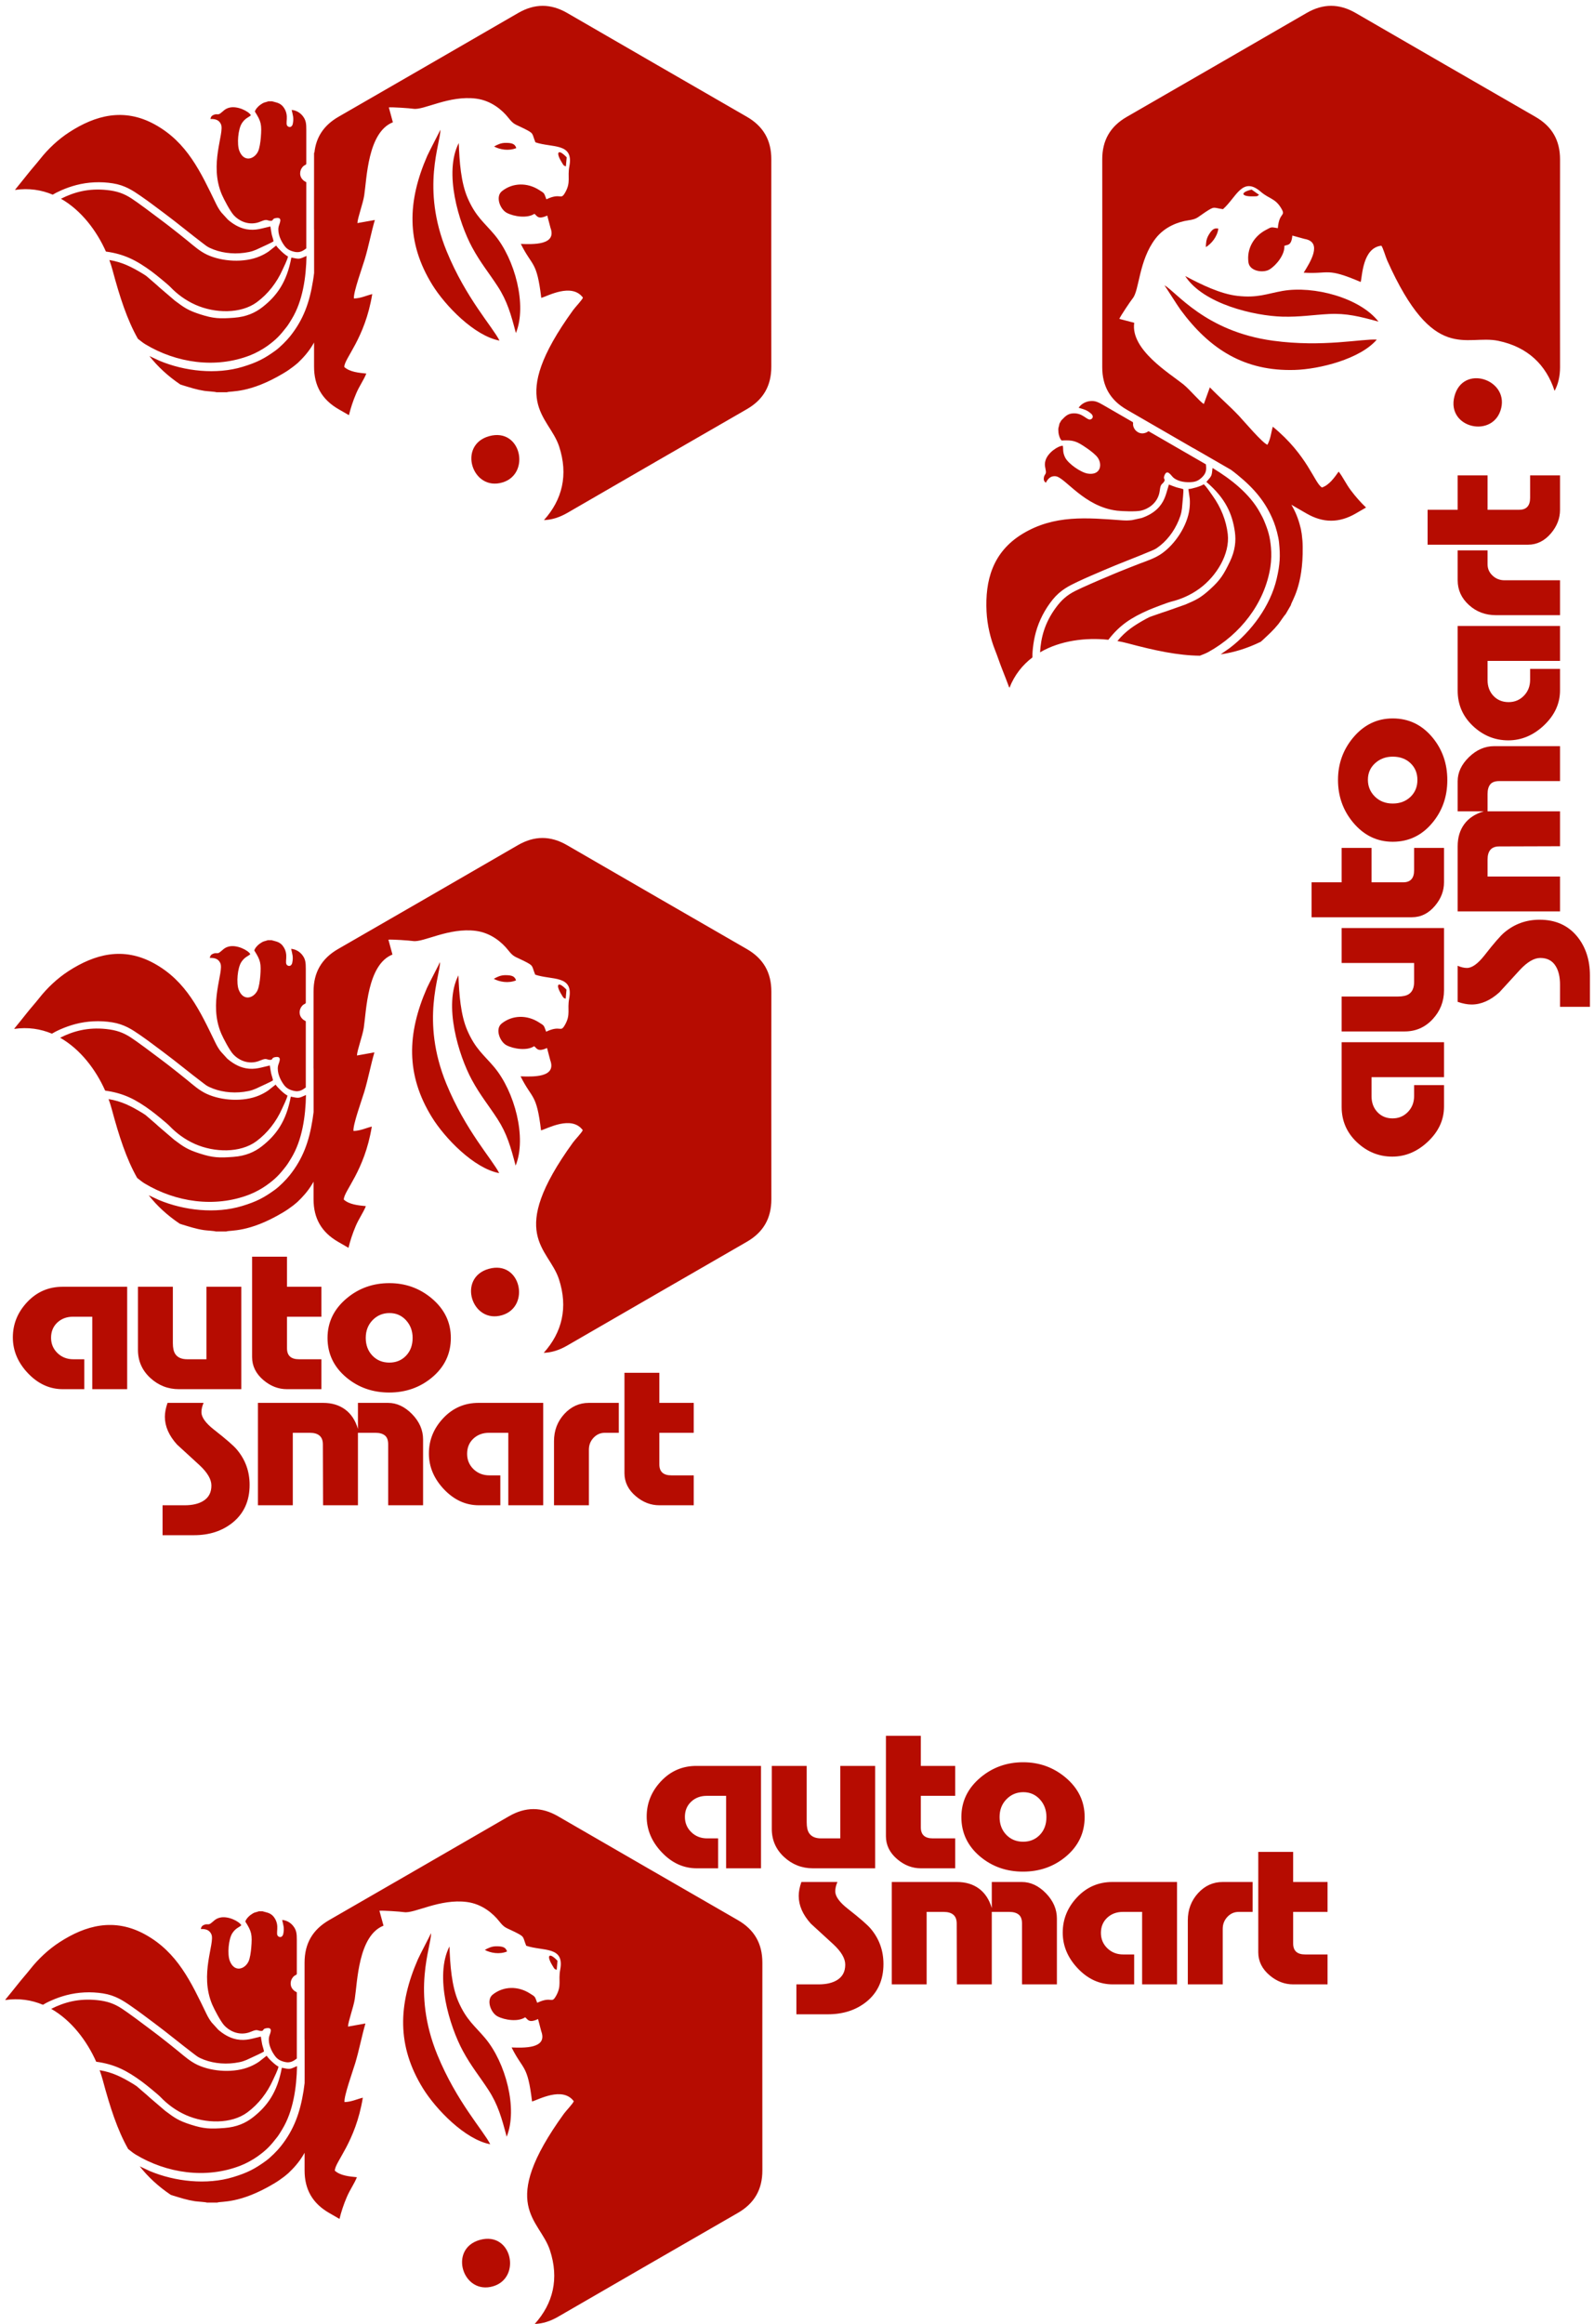
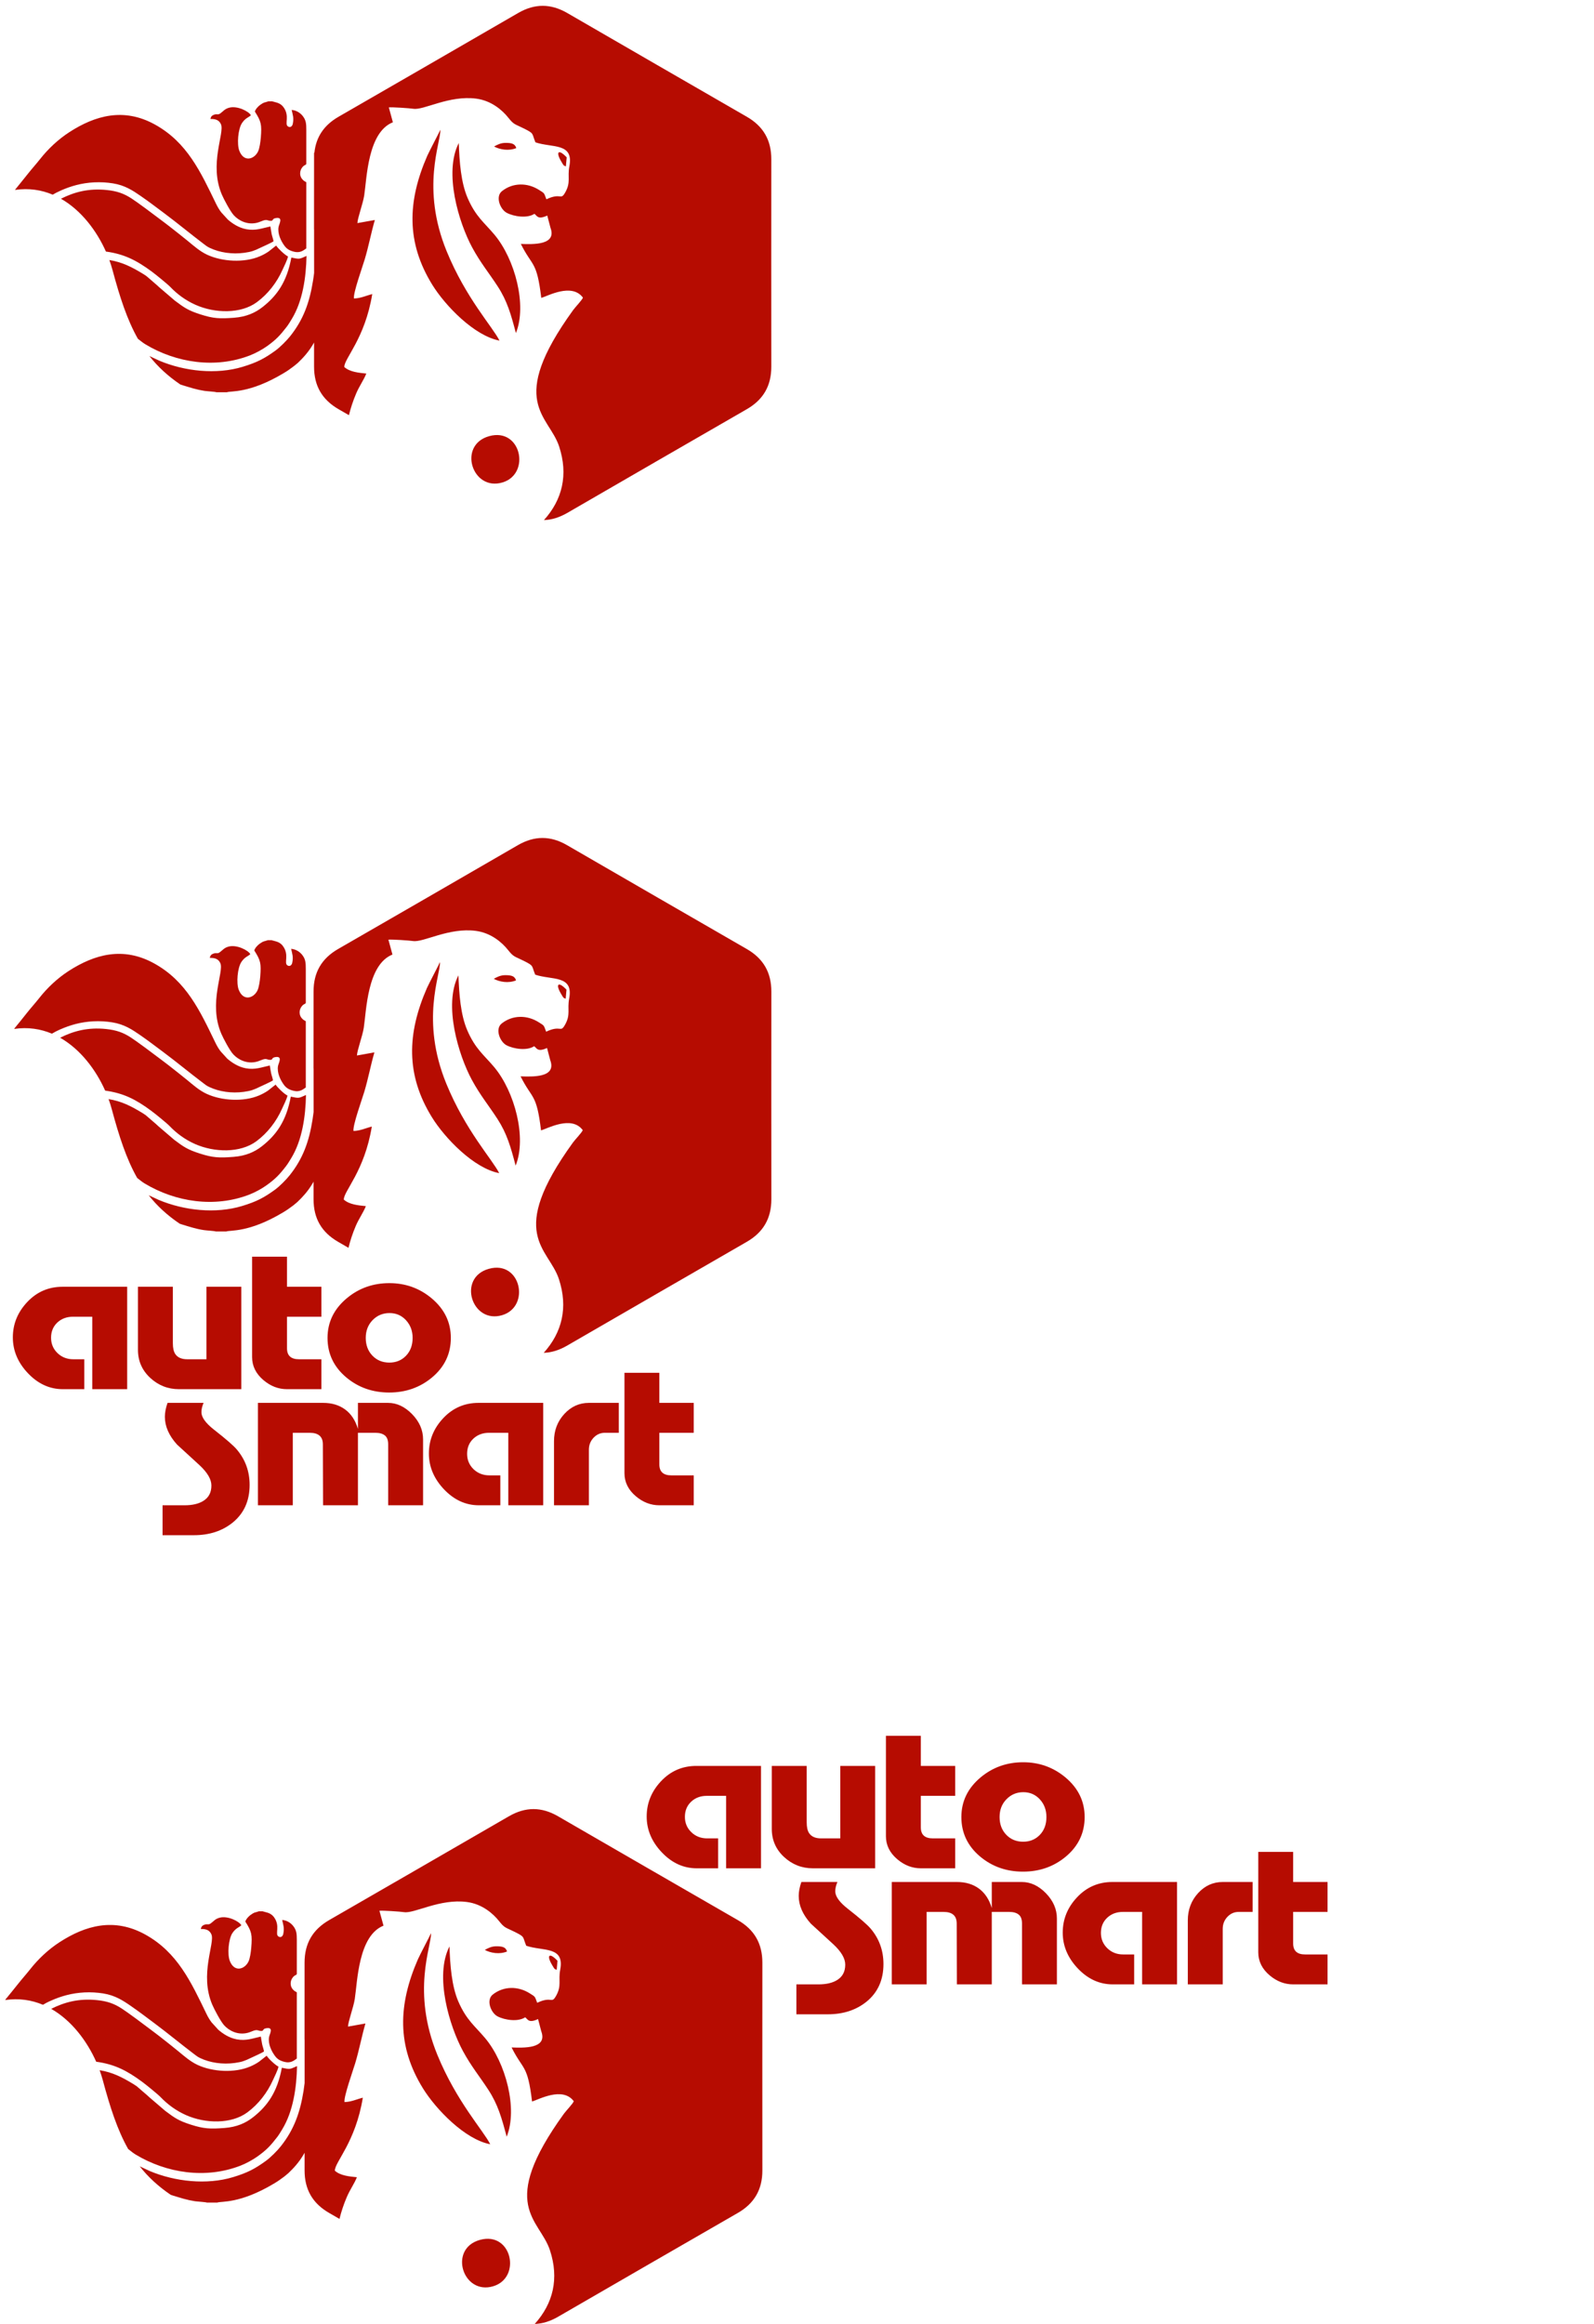
<svg xmlns="http://www.w3.org/2000/svg" width="269pt" height="392pt" viewBox="0 0 269 392" version="1.1">
  <g id="surface1">
    <path style=" stroke:none;fill-rule:evenodd;fill:rgb(71.289%,4.704%,0.392%);fill-opacity:1;" d="M 8.766 174.348 C 9.062 174.164 9.512 173.918 10.211 173.609 C 11.02 173.258 11.828 172.965 12.746 172.723 C 14.703 172.211 16.844 172.105 18.918 172.434 C 20.953 172.758 22.285 173.645 23.621 174.566 C 25.012 175.527 26.234 176.465 27.566 177.457 C 29.828 179.141 31.969 180.926 34.25 182.648 C 34.602 182.918 34.836 183.117 35.297 183.336 C 36.969 184.129 39.066 184.445 41.152 184.16 C 42.328 184.004 42.852 183.793 43.766 183.352 C 44.199 183.141 45.773 182.449 46.066 182.223 C 46.02 181.871 45.836 181.402 45.75 181.008 C 45.652 180.559 45.613 180.164 45.535 179.715 C 44.148 180.012 43.062 180.473 41.477 180.184 C 40.164 179.941 39.078 179.188 38.344 178.555 L 37.223 177.32 C 36.887 176.879 36.613 176.418 36.34 175.855 C 33.758 170.523 31.469 165.5 26.004 162.492 C 20.758 159.605 15.938 160.973 11.586 163.777 C 9.656 165.027 7.957 166.648 6.648 168.309 C 5.949 169.195 5.219 169.996 4.516 170.883 C 4.164 171.328 3.82 171.758 3.473 172.191 L 2.543 173.332 C 2.449 173.453 2.469 173.41 2.395 173.547 C 4.719 173.207 6.852 173.547 8.766 174.348 Z M 82.504 214.008 C 87.895 212.512 89.555 220.359 84.773 221.82 C 79.621 223.395 77.113 215.5 82.504 214.008 Z M 95.688 142.551 L 110.863 151.324 L 126.027 160.07 C 128.82 161.68 130.172 164.023 130.172 167.246 L 130.164 184.504 L 130.172 202.281 C 130.172 205.504 128.816 207.848 126.027 209.457 L 111.016 218.117 L 95.684 226.977 C 94.363 227.738 93.059 228.141 91.758 228.18 C 94.848 224.75 95.902 220.547 94.316 215.734 C 92.57 210.441 85.422 208.285 96.684 192.719 C 97.062 192.195 98.223 191.008 98.344 190.617 C 96.445 188.066 92.34 190.387 91.305 190.66 C 90.535 184.324 89.828 185.504 87.852 181.547 C 89.852 181.609 93.973 181.812 92.855 178.812 L 92.316 176.762 C 90.641 177.535 90.57 176.719 90.137 176.465 C 88.965 177.254 86.715 176.953 85.465 176.297 C 84.367 175.715 83.496 173.555 84.668 172.629 C 86.488 171.184 88.949 171.164 90.941 172.438 C 91.863 173.027 91.734 172.852 92.168 174.016 C 94.707 172.809 94.547 174.301 95.371 172.812 C 96.328 171.094 95.699 170.281 96.051 168.445 C 96.824 164.41 93.141 165.355 90.32 164.395 C 89.668 162.812 90.148 162.949 88.383 162.062 C 86.863 161.297 86.703 161.461 85.75 160.254 C 84.723 158.953 82.859 157.348 80.312 157.012 C 75.715 156.41 71.441 159.004 69.695 158.723 C 69.121 158.633 66.023 158.422 65.547 158.496 L 66.23 161.004 C 61.969 162.699 61.832 170.492 61.387 173.375 C 61.168 174.762 60.266 177.16 60.238 178.031 L 63.184 177.504 C 62.562 179.641 62.141 181.941 61.469 184.18 C 61.098 185.41 59.5 189.836 59.656 190.758 C 60.844 190.727 61.715 190.27 62.746 190.02 C 61.512 197.559 58 200.879 58.02 202.336 C 58.957 203.176 60.457 203.309 61.746 203.438 C 61.281 204.578 60.578 205.52 60.035 206.785 C 59.5 208.047 59.098 209.273 58.809 210.469 L 57.059 209.457 C 54.266 207.848 52.914 205.504 52.914 202.281 L 52.914 199.312 C 52.844 199.434 52.773 199.559 52.699 199.684 C 51.965 200.922 51.078 201.898 50.172 202.754 C 50.039 202.879 49.949 202.926 49.801 203.059 C 49.68 203.176 49.555 203.27 49.398 203.387 C 48.688 203.906 48.508 204.051 47.73 204.516 C 41.965 207.965 38.812 207.453 38.191 207.711 L 36.422 207.711 C 36.184 207.617 34.82 207.547 34.402 207.48 C 33.754 207.383 33.133 207.242 32.52 207.07 C 31.898 206.898 31.363 206.727 30.75 206.543 C 30.609 206.504 30.469 206.453 30.328 206.402 C 28.191 204.961 26.492 203.379 25.094 201.602 L 26.781 202.387 C 31.043 204.176 36.391 204.77 40.859 203.414 C 43.293 202.676 44.535 202.016 46.371 200.691 C 47.176 200.109 48.277 199 48.891 198.227 C 51.129 195.418 52.152 192.555 52.742 188.852 C 52.82 188.371 52.879 187.945 52.922 187.559 L 52.922 186.152 L 52.918 180.285 C 52.91 180.242 52.906 180.199 52.906 180.152 L 52.914 167.246 C 52.91 164.023 54.266 161.68 57.055 160.07 L 72.062 151.418 L 87.398 142.551 C 90.191 140.938 92.898 140.938 95.688 142.551 Z M 87.016 196.602 C 86.18 193.43 85.547 191.195 83.945 188.727 C 82.469 186.445 81.039 184.746 79.625 182.133 C 77.383 177.98 74.793 169.504 77.363 164.512 C 77.477 167.656 77.727 171.18 78.863 173.797 C 80.23 176.949 81.66 177.922 83.395 179.984 C 86.836 184.09 88.934 191.883 87.016 196.602 Z M 94.629 167.535 C 93.742 166.023 94.18 165.438 95.598 166.926 L 95.461 168.465 C 95.031 168.219 95.227 168.562 94.629 167.535 Z M 85.289 164.48 C 86.441 164.48 86.871 164.695 87.086 165.359 C 85.801 165.891 84.297 165.617 83.328 165.098 C 83.902 164.773 84.477 164.48 85.289 164.48 Z M 84.242 197.871 C 79.984 197.07 75.07 191.969 72.898 188.457 C 68.457 181.285 68.695 174.332 72.043 166.664 C 72.367 165.926 74.242 162.383 74.25 162.27 C 74.344 164.473 70.922 172.051 75.324 182.797 C 78.559 190.691 83.094 195.57 84.242 197.871 Z M 17.746 183.953 C 20.836 184.379 22.883 185.41 25.516 187.352 C 26.047 187.738 28.141 189.426 28.637 189.945 C 29.738 191.094 31.164 192.188 32.906 192.957 C 36.168 194.402 40.547 194.508 43.27 192.492 C 45.133 191.109 46.613 189.199 47.578 187.051 C 47.832 186.484 48.402 185.363 48.516 184.789 C 47.965 184.531 46.777 183.387 46.516 182.941 L 45.215 183.961 C 44.734 184.281 44.301 184.52 43.723 184.77 C 41.105 185.883 37.398 185.668 34.867 184.496 C 33.637 183.93 32.621 183.023 31.59 182.172 C 30.566 181.328 29.52 180.527 28.465 179.691 C 27.949 179.285 27.418 178.902 26.871 178.484 C 25.824 177.684 23.055 175.617 22.043 174.969 C 20.793 174.164 19.641 173.746 17.898 173.562 C 14.816 173.242 12.367 173.914 10.152 175.035 C 13.59 176.992 16.191 180.457 17.746 183.953 Z M 23.145 198.676 L 23.148 198.68 C 23.562 198.996 23.93 199.324 24.402 199.609 C 29.629 202.758 36.23 203.754 42.074 201.492 C 43.082 201.102 44.184 200.488 44.949 199.941 C 46.461 198.871 47.184 198.109 48.285 196.672 C 48.605 196.254 48.855 195.816 49.148 195.344 C 50.996 192.316 51.57 188.301 51.637 184.691 C 50.363 185.254 50.508 185.262 49.074 184.973 C 48.301 189.148 46.609 191.441 44.215 193.324 C 42.953 194.316 41.449 194.973 39.398 195.129 C 36.969 195.312 35.914 195.273 33.707 194.562 C 31.645 193.902 30.988 193.438 29.406 192.254 L 26.75 189.98 C 26.09 189.352 25.59 188.984 24.988 188.438 C 24.645 188.121 24.492 188.008 24.059 187.742 C 22.121 186.562 20.5 185.734 18.324 185.387 C 18.531 185.953 18.711 186.52 18.859 187.074 C 20.094 191.664 21.324 195.457 23.145 198.676 Z M 45.836 158.578 L 45.184 158.578 C 45.172 158.59 45.148 158.582 45.141 158.602 C 45.133 158.621 45.105 158.613 45.094 158.617 C 44.52 158.82 44.523 158.68 43.805 159.191 C 43.504 159.402 43.02 159.895 42.914 160.316 C 43.98 161.996 44.098 162.488 43.914 164.742 C 43.859 165.406 43.707 166.535 43.445 167.066 C 42.789 168.395 41.047 168.922 40.281 166.926 C 39.867 165.84 40.059 163.258 40.746 162.238 C 41.332 161.375 41.871 161.305 42.242 160.934 C 41.863 160.273 39.984 159.309 38.609 159.652 C 37.809 159.855 37.566 160.281 37.066 160.633 C 36.645 160.93 36.52 160.652 35.996 160.852 C 35.656 160.984 35.469 161.16 35.414 161.574 C 36.344 161.535 36.891 161.801 37.184 162.461 C 37.836 163.922 35.121 169.18 37.344 174.348 C 37.688 175.152 38.758 177.176 39.355 177.824 C 40.152 178.695 41.637 179.523 43.348 179.07 C 43.699 178.98 44.012 178.82 44.332 178.715 C 44.988 178.492 45.07 178.746 45.547 178.766 C 46.137 178.785 45.727 178.43 46.438 178.305 C 47.781 178.07 46.992 179.309 46.91 179.828 C 46.734 180.949 47.305 182.145 47.895 182.953 C 48.266 183.461 48.711 183.793 49.598 183.996 C 50.539 184.219 51.094 183.789 51.605 183.422 L 51.605 172.25 C 51.473 172.148 51.34 172.113 51.211 172.016 C 51.117 171.945 50.969 171.797 50.902 171.711 C 50.328 171.016 50.516 169.973 51.207 169.453 C 51.383 169.324 51.508 169.344 51.605 169.168 C 51.605 167.246 51.602 165.32 51.605 163.398 C 51.605 162.367 51.551 161.762 51.008 161.074 C 50.648 160.617 50.023 160.117 49.133 160.039 C 49.324 160.93 49.531 161.387 49.316 162.406 C 49.238 162.777 48.918 163.082 48.516 162.836 C 47.844 162.426 48.898 161.059 47.699 159.508 C 47.121 158.758 46.215 158.734 45.836 158.578 Z M 111.27 231.547 L 111.27 236.621 L 117.074 236.621 L 117.074 241.668 L 111.27 241.668 L 111.27 247 C 111.27 248.23 111.941 248.848 113.289 248.848 L 117.074 248.848 L 117.074 253.895 L 111.27 253.895 C 109.828 253.895 108.512 253.387 107.316 252.379 C 106.027 251.297 105.383 249.996 105.383 248.48 L 105.383 231.547 Z M 104.426 236.621 L 104.426 241.668 L 102.07 241.668 C 101.324 241.668 100.688 241.949 100.164 242.508 C 99.641 243.066 99.379 243.738 99.379 244.523 L 99.379 253.895 L 93.492 253.895 L 93.492 243.09 C 93.492 241.293 94.066 239.77 95.219 238.508 C 96.367 237.254 97.754 236.621 99.379 236.621 Z M 80.762 236.621 L 91.668 236.621 L 91.668 253.895 L 85.781 253.895 L 85.781 241.668 L 82.527 241.668 C 81.465 241.668 80.582 242 79.879 242.66 C 79.18 243.32 78.828 244.172 78.828 245.215 C 78.828 246.238 79.188 247.098 79.906 247.801 C 80.629 248.496 81.52 248.848 82.586 248.848 L 84.434 248.848 L 84.434 253.895 L 80.82 253.895 C 78.594 253.895 76.633 252.996 74.93 251.207 C 73.23 249.414 72.379 247.398 72.379 245.16 C 72.379 242.902 73.188 240.914 74.805 239.195 C 76.422 237.48 78.406 236.621 80.762 236.621 Z M 43.527 253.895 L 43.527 236.621 L 54.52 236.621 C 55.988 236.621 57.227 236.988 58.242 237.734 C 59.258 238.477 59.977 239.574 60.406 241.023 L 60.406 236.621 L 65.48 236.621 C 66.957 236.621 68.312 237.258 69.547 238.523 C 70.781 239.793 71.398 241.211 71.398 242.781 L 71.398 253.895 L 65.508 253.895 L 65.508 243.625 C 65.508 242.914 65.324 242.414 64.949 242.117 C 64.574 241.816 64.043 241.668 63.352 241.668 L 60.406 241.668 L 60.406 253.895 L 54.52 253.895 L 54.488 243.625 C 54.488 242.32 53.75 241.668 52.273 241.668 L 49.414 241.668 L 49.414 253.895 Z M 28.273 236.621 L 34.355 236.621 C 34.113 237.18 33.992 237.703 33.992 238.191 C 33.992 239.047 34.695 240.027 36.098 241.129 C 38.152 242.734 39.453 243.863 39.992 244.52 C 41.414 246.215 42.125 248.195 42.125 250.453 C 42.125 253.145 41.172 255.262 39.266 256.812 C 37.508 258.23 35.332 258.941 32.73 258.941 L 27.434 258.941 L 27.434 253.895 L 31.16 253.895 C 32.469 253.895 33.516 253.648 34.301 253.164 C 35.219 252.602 35.676 251.738 35.676 250.562 C 35.676 249.516 35.004 248.367 33.656 247.117 C 32.387 245.961 31.125 244.805 29.871 243.648 C 28.508 242.137 27.824 240.578 27.824 238.973 C 27.824 238.262 27.973 237.48 28.273 236.621 Z M 76.082 225.664 C 76.082 228.352 75.016 230.578 72.883 232.355 C 70.863 234.031 68.461 234.875 65.676 234.875 C 62.891 234.875 60.488 234.031 58.473 232.355 C 56.34 230.578 55.273 228.352 55.273 225.664 C 55.273 223.012 56.359 220.785 58.527 218.973 C 60.566 217.273 62.957 216.426 65.707 216.426 C 68.414 216.426 70.789 217.273 72.828 218.973 C 74.996 220.785 76.082 223.012 76.082 225.664 Z M 65.734 221.473 C 64.613 221.473 63.664 221.867 62.887 222.656 C 62.113 223.453 61.723 224.453 61.723 225.664 C 61.723 226.871 62.098 227.867 62.844 228.652 C 63.594 229.434 64.547 229.828 65.707 229.828 C 66.844 229.828 67.785 229.438 68.523 228.668 C 69.262 227.891 69.633 226.891 69.633 225.664 C 69.633 224.488 69.262 223.5 68.523 222.688 C 67.785 221.879 66.855 221.473 65.734 221.473 Z M 48.434 211.965 L 48.434 217.039 L 54.238 217.039 L 54.238 222.09 L 48.434 222.09 L 48.434 227.422 C 48.434 228.648 49.105 229.266 50.453 229.266 L 54.238 229.266 L 54.238 234.312 L 48.434 234.312 C 46.992 234.312 45.676 233.809 44.48 232.801 C 43.191 231.715 42.543 230.414 42.543 228.902 L 42.543 211.965 Z M 23.281 217.039 L 29.172 217.039 L 29.172 226.551 C 29.172 227.371 29.309 227.988 29.59 228.398 C 29.984 228.977 30.656 229.266 31.609 229.266 L 34.836 229.266 L 34.836 217.039 L 40.723 217.039 L 40.723 234.312 L 30.207 234.312 C 28.34 234.312 26.719 233.672 25.344 232.398 C 23.969 231.117 23.281 229.547 23.281 227.676 Z M 10.551 217.039 L 21.461 217.039 L 21.461 234.312 L 15.57 234.312 L 15.57 222.09 L 12.32 222.09 C 11.254 222.09 10.371 222.422 9.668 223.078 C 8.969 223.742 8.617 224.594 8.617 225.637 C 8.617 226.656 8.977 227.52 9.695 228.219 C 10.418 228.914 11.309 229.266 12.375 229.266 L 14.227 229.266 L 14.227 234.312 L 10.609 234.312 C 8.383 234.312 6.422 233.414 4.719 231.625 C 3.02 229.836 2.168 227.816 2.168 225.578 C 2.168 223.32 2.977 221.336 4.594 219.617 C 6.211 217.902 8.195 217.039 10.551 217.039 " />
    <path style=" stroke:none;fill-rule:evenodd;fill:rgb(71.289%,4.704%,0.392%);fill-opacity:1;" d="M 82.555 73.566 C 87.941 72.07 89.598 79.91 84.82 81.367 C 79.676 82.938 77.172 75.055 82.555 73.566 Z M 8.902 32.836 C 9.199 32.648 9.648 32.406 10.348 32.098 C 11.152 31.746 11.965 31.453 12.879 31.215 C 14.836 30.703 16.973 30.598 19.043 30.926 C 21.074 31.246 22.406 32.133 23.742 33.055 C 25.129 34.012 26.352 34.949 27.68 35.938 C 29.941 37.621 32.082 39.406 34.355 41.129 C 34.711 41.395 34.941 41.598 35.402 41.812 C 37.074 42.605 39.168 42.922 41.25 42.637 C 42.426 42.477 42.949 42.27 43.859 41.828 C 44.293 41.617 45.867 40.93 46.16 40.699 C 46.113 40.348 45.93 39.883 45.844 39.488 C 45.75 39.039 45.711 38.645 45.629 38.195 C 44.242 38.492 43.16 38.949 41.578 38.664 C 40.266 38.422 39.18 37.672 38.449 37.035 L 37.328 35.805 C 36.992 35.363 36.719 34.902 36.445 34.34 C 33.863 29.016 31.582 23.996 26.121 20.992 C 20.883 18.109 16.066 19.477 11.723 22.277 C 9.793 23.523 8.098 25.145 6.789 26.801 C 6.09 27.688 5.359 28.488 4.66 29.375 C 4.309 29.82 3.961 30.246 3.613 30.68 L 2.688 31.82 C 2.594 31.941 2.613 31.898 2.539 32.035 C 4.863 31.695 6.992 32.031 8.902 32.836 Z M 17.875 42.43 C 20.957 42.852 23.004 43.887 25.633 45.82 C 26.164 46.211 28.254 47.895 28.75 48.41 C 29.852 49.562 31.277 50.652 33.016 51.422 C 36.277 52.867 40.648 52.969 43.363 50.957 C 45.227 49.578 46.707 47.668 47.668 45.523 C 47.926 44.957 48.492 43.84 48.605 43.262 C 48.059 43.004 46.871 41.863 46.605 41.418 L 45.309 42.438 C 44.828 42.758 44.398 42.996 43.82 43.242 C 41.203 44.355 37.504 44.141 34.973 42.973 C 33.746 42.402 32.73 41.5 31.699 40.648 C 30.68 39.805 29.633 39.008 28.582 38.176 C 28.066 37.766 27.535 37.387 26.988 36.969 C 25.941 36.164 23.176 34.105 22.164 33.453 C 20.914 32.652 19.766 32.23 18.023 32.051 C 14.949 31.73 12.5 32.402 10.289 33.523 C 13.723 35.477 16.32 38.938 17.875 42.43 Z M 23.266 57.137 L 23.27 57.141 C 23.684 57.453 24.051 57.781 24.523 58.066 C 29.742 61.211 36.336 62.207 42.172 59.949 C 43.18 59.559 44.281 58.941 45.043 58.402 C 46.555 57.328 47.273 56.566 48.379 55.129 C 48.695 54.715 48.949 54.281 49.238 53.809 C 51.086 50.781 51.656 46.773 51.727 43.168 C 50.453 43.727 50.598 43.734 49.168 43.445 C 48.395 47.617 46.703 49.91 44.309 51.789 C 43.051 52.777 41.547 53.438 39.5 53.594 C 37.074 53.777 36.02 53.734 33.816 53.027 C 31.758 52.367 31.102 51.902 29.52 50.719 L 26.867 48.449 C 26.207 47.824 25.711 47.453 25.109 46.906 C 24.766 46.594 24.609 46.477 24.18 46.215 C 22.246 45.035 20.625 44.211 18.453 43.859 C 18.66 44.43 18.84 44.992 18.988 45.547 C 20.219 50.129 21.449 53.922 23.266 57.137 Z M 45.93 17.086 L 45.281 17.086 C 45.266 17.094 45.242 17.086 45.234 17.105 C 45.227 17.125 45.203 17.121 45.191 17.125 C 44.617 17.328 44.617 17.188 43.902 17.695 C 43.602 17.91 43.117 18.398 43.012 18.82 C 44.078 20.496 44.195 20.988 44.012 23.242 C 43.957 23.902 43.805 25.031 43.543 25.562 C 42.887 26.887 41.148 27.414 40.383 25.422 C 39.969 24.336 40.16 21.758 40.848 20.742 C 41.43 19.879 41.973 19.809 42.344 19.438 C 41.961 18.773 40.086 17.816 38.715 18.156 C 37.91 18.359 37.668 18.785 37.172 19.133 C 36.75 19.43 36.625 19.152 36.102 19.355 C 35.762 19.488 35.578 19.664 35.52 20.074 C 36.449 20.035 36.996 20.301 37.289 20.961 C 37.941 22.422 35.23 27.672 37.445 32.836 C 37.793 33.641 38.859 35.656 39.457 36.309 C 40.254 37.18 41.734 38.004 43.445 37.555 C 43.793 37.461 44.105 37.305 44.43 37.195 C 45.086 36.977 45.164 37.23 45.641 37.246 C 46.23 37.266 45.82 36.91 46.531 36.785 C 47.875 36.551 47.086 37.789 47.004 38.309 C 46.828 39.43 47.398 40.621 47.988 41.43 C 48.359 41.938 48.801 42.27 49.688 42.473 C 50.629 42.691 51.18 42.266 51.691 41.895 L 51.691 30.738 C 51.559 30.641 51.43 30.602 51.301 30.508 C 51.203 30.434 51.059 30.285 50.988 30.203 C 50.418 29.504 50.605 28.465 51.297 27.945 C 51.469 27.816 51.594 27.836 51.691 27.66 C 51.691 25.742 51.691 23.82 51.691 21.898 C 51.695 20.867 51.637 20.266 51.098 19.578 C 50.738 19.121 50.113 18.621 49.223 18.543 C 49.414 19.434 49.621 19.887 49.406 20.906 C 49.328 21.277 49.012 21.582 48.609 21.336 C 47.934 20.926 48.988 19.559 47.793 18.012 C 47.215 17.266 46.309 17.238 45.93 17.086 Z M 36.527 66.16 L 38.293 66.16 C 38.918 65.902 42.062 66.41 47.82 62.969 C 48.602 62.504 48.781 62.359 49.488 61.84 C 49.645 61.727 49.77 61.629 49.895 61.516 C 50.039 61.379 50.129 61.332 50.262 61.211 C 51.164 60.355 52.051 59.379 52.785 58.141 C 52.859 58.016 52.93 57.895 53 57.77 L 53 61.852 C 53 65.07 54.348 67.41 57.137 69.02 L 58.887 70.027 C 59.176 68.836 59.578 67.609 60.113 66.352 C 60.652 65.09 61.355 64.148 61.82 63.008 C 60.535 62.879 59.035 62.742 58.102 61.906 C 58.078 60.453 61.586 57.133 62.82 49.605 C 61.789 49.855 60.922 50.312 59.73 50.344 C 59.578 49.422 61.176 45.004 61.543 43.77 C 62.215 41.535 62.637 39.238 63.258 37.105 L 60.316 37.629 C 60.344 36.762 61.246 34.367 61.461 32.98 C 61.906 30.102 62.043 22.316 66.301 20.625 L 65.617 18.117 C 66.094 18.043 69.188 18.254 69.762 18.348 C 71.504 18.629 75.773 16.035 80.367 16.637 C 82.91 16.969 84.773 18.574 85.797 19.871 C 86.75 21.078 86.906 20.914 88.43 21.68 C 90.191 22.566 89.711 22.43 90.359 24.008 C 93.18 24.969 96.859 24.027 96.086 28.055 C 95.734 29.891 96.363 30.703 95.406 32.422 C 94.582 33.902 94.742 32.414 92.207 33.617 C 91.777 32.457 91.902 32.633 90.98 32.043 C 88.992 30.77 86.535 30.793 84.719 32.234 C 83.547 33.16 84.414 35.316 85.512 35.895 C 86.758 36.555 89.008 36.855 90.18 36.066 C 90.613 36.32 90.68 37.137 92.355 36.359 L 92.895 38.414 C 94.012 41.406 89.891 41.207 87.895 41.145 C 89.871 45.094 90.578 43.918 91.344 50.246 C 92.379 49.969 96.48 47.656 98.375 50.199 C 98.254 50.594 97.098 51.777 96.719 52.305 C 85.469 67.852 92.609 70.004 94.352 75.289 C 95.938 80.098 94.887 84.297 91.797 87.723 C 93.098 87.684 94.398 87.281 95.723 86.52 L 111.031 77.668 L 126.027 69.02 C 128.816 67.414 130.168 65.07 130.164 61.852 L 130.156 44.094 L 130.164 26.855 C 130.168 23.641 128.816 21.297 126.027 19.691 L 110.879 10.953 L 95.723 2.191 C 92.934 0.582 90.23 0.582 87.445 2.191 L 72.125 11.047 L 57.137 19.691 C 54.672 21.109 53.332 23.105 53.055 25.77 L 53 25.742 L 53 27.246 L 52.992 38.633 C 52.992 38.676 52.996 38.715 53.004 38.754 L 53.008 45.746 L 53.008 46.035 C 52.965 46.418 52.906 46.844 52.828 47.324 C 52.238 51.02 51.215 53.883 48.984 56.688 C 48.367 57.457 47.27 58.566 46.465 59.148 C 44.633 60.469 43.391 61.129 40.957 61.867 C 36.496 63.223 31.156 62.629 26.895 60.84 L 25.215 60.055 C 26.609 61.828 28.305 63.414 30.438 64.855 C 30.582 64.906 30.723 64.953 30.859 64.992 C 31.477 65.176 32.012 65.348 32.629 65.52 C 33.242 65.691 33.859 65.828 34.508 65.93 C 34.93 65.996 36.289 66.062 36.527 66.16 Z M 87.062 56.18 C 86.227 53.012 85.598 50.777 83.996 48.312 C 82.52 46.035 81.09 44.336 79.68 41.73 C 77.438 37.578 74.852 29.113 77.422 24.125 C 77.531 27.27 77.785 30.789 78.918 33.402 C 80.285 36.551 81.711 37.52 83.441 39.582 C 86.883 43.684 88.98 51.465 87.062 56.18 Z M 94.664 27.148 C 93.781 25.637 94.215 25.051 95.633 26.539 L 95.496 28.074 C 95.066 27.828 95.262 28.172 94.664 27.148 Z M 85.336 24.098 C 86.488 24.094 86.914 24.312 87.129 24.977 C 85.848 25.504 84.344 25.23 83.379 24.711 C 83.953 24.391 84.527 24.098 85.336 24.098 Z M 84.293 57.449 C 80.035 56.648 75.129 51.551 72.961 48.047 C 68.523 40.879 68.762 33.938 72.105 26.277 C 72.43 25.539 74.301 22 74.312 21.887 C 74.406 24.09 70.984 31.66 75.383 42.391 C 78.613 50.273 83.145 55.148 84.293 57.449 " />
-     <path style=" stroke:none;fill-rule:evenodd;fill:rgb(71.289%,4.704%,0.392%);fill-opacity:1;" d="M 117.52 297.855 L 128.426 297.855 L 128.426 315.125 L 122.535 315.125 L 122.535 302.902 L 119.285 302.902 C 118.219 302.902 117.336 303.234 116.637 303.891 C 115.934 304.555 115.582 305.406 115.582 306.449 C 115.582 307.473 115.941 308.332 116.664 309.031 C 117.383 309.727 118.273 310.078 119.34 310.078 L 121.191 310.078 L 121.191 315.125 L 117.574 315.125 C 115.352 315.125 113.387 314.227 111.688 312.438 C 109.984 310.648 109.133 308.629 109.133 306.391 C 109.133 304.137 109.941 302.148 111.559 300.43 C 113.176 298.715 115.164 297.855 117.52 297.855 Z M 80.988 377.801 C 86.383 376.309 88.039 384.156 83.258 385.613 C 78.105 387.188 75.602 379.297 80.988 377.801 Z M 94.172 306.348 L 109.348 315.117 L 124.516 323.863 C 127.305 325.473 128.656 327.82 128.656 331.039 L 128.648 348.297 L 128.656 366.078 C 128.66 369.301 127.305 371.645 124.516 373.254 L 109.5 381.91 L 94.172 390.77 C 92.848 391.535 91.547 391.938 90.242 391.977 C 93.336 388.543 94.391 384.344 92.801 379.531 C 91.055 374.234 83.906 372.082 95.168 356.516 C 95.551 355.992 96.707 354.805 96.828 354.41 C 94.93 351.863 90.828 354.18 89.789 354.457 C 89.023 348.121 88.312 349.297 86.336 345.344 C 88.336 345.406 92.457 345.605 91.34 342.609 L 90.801 340.555 C 89.125 341.332 89.055 340.516 88.621 340.258 C 87.453 341.051 85.199 340.75 83.949 340.09 C 82.852 339.512 81.984 337.352 83.156 336.422 C 84.973 334.98 87.434 334.957 89.426 336.234 C 90.348 336.824 90.223 336.648 90.656 337.809 C 93.195 336.605 93.031 338.094 93.859 336.609 C 94.812 334.891 94.188 334.078 94.539 332.238 C 95.312 328.207 91.629 329.148 88.805 328.188 C 88.156 326.605 88.637 326.742 86.871 325.855 C 85.348 325.09 85.191 325.254 84.234 324.047 C 83.211 322.746 81.348 321.141 78.801 320.809 C 74.203 320.207 69.926 322.801 68.18 322.52 C 67.605 322.426 64.512 322.219 64.031 322.289 L 64.719 324.801 C 60.453 326.492 60.32 334.285 59.871 337.168 C 59.656 338.559 58.754 340.957 58.727 341.824 L 61.668 341.301 C 61.047 343.438 60.625 345.734 59.953 347.973 C 59.586 349.207 57.988 353.633 58.141 354.555 C 59.332 354.52 60.203 354.066 61.23 353.816 C 59.996 361.352 56.484 364.676 56.508 366.129 C 57.441 366.969 58.945 367.105 60.23 367.23 C 59.77 368.375 59.062 369.316 58.523 370.582 C 57.984 371.84 57.582 373.07 57.293 374.262 L 55.543 373.254 C 52.75 371.645 51.398 369.297 51.402 366.078 L 51.402 363.105 C 51.332 363.23 51.258 363.355 51.184 363.477 C 50.449 364.715 49.562 365.695 48.656 366.551 C 48.527 366.672 48.434 366.719 48.289 366.855 C 48.168 366.969 48.039 367.066 47.887 367.18 C 47.176 367.703 46.996 367.844 46.215 368.312 C 40.449 371.758 37.301 371.246 36.676 371.504 L 34.906 371.504 C 34.668 371.41 33.309 371.34 32.887 371.277 C 32.238 371.176 31.617 371.035 31.004 370.867 C 30.387 370.695 29.852 370.52 29.234 370.34 C 29.098 370.297 28.957 370.25 28.812 370.199 C 26.676 368.758 24.98 367.172 23.582 365.395 L 25.266 366.184 C 29.531 367.973 34.879 368.566 39.344 367.211 C 41.777 366.473 43.023 365.809 44.855 364.484 C 45.66 363.906 46.766 362.793 47.379 362.023 C 49.613 359.215 50.637 356.348 51.23 352.648 C 51.305 352.168 51.363 351.742 51.406 351.355 L 51.41 349.949 L 51.406 344.078 C 51.398 344.035 51.395 343.992 51.395 343.949 L 51.398 331.039 C 51.398 327.816 52.754 325.473 55.543 323.863 L 70.547 315.211 L 85.887 306.348 C 88.676 304.734 91.383 304.734 94.172 306.348 Z M 85.504 360.398 C 84.664 357.227 84.035 354.988 82.434 352.52 C 80.953 350.238 79.523 348.539 78.113 345.93 C 75.867 341.777 73.277 333.301 75.852 328.305 C 75.961 331.453 76.215 334.977 77.348 337.594 C 78.719 340.746 80.148 341.719 81.879 343.781 C 85.324 347.887 87.422 355.676 85.504 360.398 Z M 93.113 331.332 C 92.23 329.82 92.664 329.23 94.082 330.723 L 93.949 332.258 C 93.52 332.016 93.711 332.355 93.113 331.332 Z M 83.773 328.277 C 84.93 328.273 85.355 328.492 85.57 329.156 C 84.285 329.684 82.781 329.41 81.816 328.891 C 82.391 328.57 82.965 328.277 83.773 328.277 Z M 82.73 361.668 C 78.469 360.867 73.559 355.766 71.383 352.254 C 66.945 345.078 67.184 338.129 70.531 330.461 C 70.852 329.723 72.727 326.176 72.738 326.066 C 72.832 328.27 69.406 335.848 73.809 346.594 C 77.043 354.484 81.582 359.363 82.73 361.668 Z M 7.25 338.145 C 7.551 337.957 7.996 337.711 8.699 337.406 C 9.504 337.051 10.316 336.758 11.23 336.52 C 13.191 336.008 15.328 335.902 17.402 336.23 C 19.438 336.551 20.773 337.438 22.109 338.363 C 23.496 339.32 24.723 340.262 26.051 341.25 C 28.312 342.934 30.457 344.719 32.734 346.445 C 33.09 346.711 33.32 346.914 33.781 347.133 C 35.453 347.926 37.551 348.242 39.637 347.957 C 40.812 347.797 41.34 347.59 42.25 347.148 C 42.684 346.938 44.258 346.246 44.551 346.016 C 44.504 345.664 44.324 345.199 44.238 344.805 C 44.141 344.355 44.102 343.961 44.02 343.508 C 42.633 343.809 41.547 344.266 39.965 343.977 C 38.648 343.738 37.562 342.984 36.832 342.348 L 35.711 341.117 C 35.375 340.672 35.098 340.215 34.828 339.648 C 32.242 334.32 29.957 329.297 24.492 326.285 C 19.242 323.398 14.422 324.766 10.074 327.574 C 8.141 328.82 6.445 330.445 5.133 332.102 C 4.434 332.988 3.707 333.789 3.004 334.68 C 2.652 335.125 2.305 335.551 1.957 335.984 L 1.027 337.125 C 0.934 337.25 0.953 337.203 0.883 337.344 C 3.207 337.004 5.34 337.34 7.25 338.145 Z M 16.234 347.75 C 19.32 348.172 21.367 349.207 24 351.145 C 24.531 351.535 26.625 353.219 27.121 353.738 C 28.227 354.891 29.652 355.98 31.391 356.754 C 34.656 358.199 39.035 358.301 41.754 356.285 C 43.617 354.906 45.098 352.992 46.062 350.848 C 46.32 350.281 46.887 349.16 47 348.582 C 46.453 348.324 45.262 347.184 45 346.734 L 43.699 347.758 C 43.219 348.078 42.789 348.316 42.211 348.562 C 39.59 349.68 35.887 349.465 33.352 348.293 C 32.125 347.723 31.105 346.82 30.074 345.969 C 29.051 345.121 28.004 344.32 26.953 343.488 C 26.438 343.082 25.906 342.699 25.359 342.281 C 24.309 341.477 21.539 339.414 20.527 338.766 C 19.277 337.961 18.129 337.539 16.383 337.359 C 13.305 337.039 10.855 337.711 8.641 338.832 C 12.074 340.785 14.676 344.25 16.234 347.75 Z M 21.629 362.473 L 21.637 362.477 C 22.047 362.793 22.414 363.117 22.891 363.406 C 28.113 366.555 34.715 367.551 40.559 365.289 C 41.566 364.898 42.672 364.281 43.438 363.738 C 44.949 362.664 45.668 361.902 46.773 360.465 C 47.094 360.047 47.344 359.613 47.633 359.141 C 49.48 356.113 50.055 352.098 50.125 348.488 C 48.848 349.047 48.992 349.055 47.562 348.77 C 46.789 352.945 45.094 355.238 42.699 357.121 C 41.441 358.109 39.934 358.77 37.887 358.926 C 35.457 359.109 34.398 359.066 32.191 358.359 C 30.133 357.699 29.477 357.234 27.895 356.047 L 25.238 353.773 C 24.574 353.148 24.078 352.781 23.477 352.23 C 23.133 351.918 22.977 351.801 22.543 351.539 C 20.609 350.355 18.988 349.531 16.812 349.18 C 17.02 349.75 17.199 350.316 17.348 350.867 C 18.582 355.457 19.809 359.254 21.629 362.473 Z M 44.32 322.375 L 43.672 322.375 C 43.656 322.383 43.633 322.375 43.625 322.395 C 43.617 322.414 43.594 322.41 43.582 322.414 C 43.008 322.617 43.008 322.477 42.289 322.988 C 41.992 323.199 41.504 323.691 41.402 324.113 C 42.469 325.793 42.586 326.281 42.398 328.539 C 42.344 329.203 42.195 330.332 41.93 330.863 C 41.277 332.188 39.531 332.719 38.77 330.719 C 38.355 329.633 38.547 327.051 39.23 326.035 C 39.816 325.168 40.359 325.102 40.73 324.727 C 40.352 324.066 38.469 323.105 37.098 323.449 C 36.293 323.648 36.051 324.078 35.551 324.426 C 35.129 324.723 35.004 324.445 34.484 324.648 C 34.145 324.781 33.957 324.957 33.898 325.367 C 34.828 325.328 35.375 325.594 35.672 326.258 C 36.324 327.715 33.609 332.973 35.828 338.141 C 36.176 338.949 37.242 340.969 37.84 341.621 C 38.641 342.492 40.121 343.32 41.832 342.867 C 42.184 342.773 42.496 342.617 42.82 342.508 C 43.477 342.289 43.555 342.543 44.035 342.559 C 44.621 342.578 44.211 342.223 44.922 342.102 C 46.27 341.863 45.477 343.105 45.398 343.621 C 45.223 344.742 45.793 345.938 46.383 346.746 C 46.754 347.258 47.195 347.59 48.082 347.793 C 49.027 348.012 49.578 347.586 50.09 347.215 L 50.09 336.043 C 49.957 335.945 49.828 335.91 49.699 335.812 C 49.602 335.738 49.457 335.59 49.387 335.508 C 48.816 334.809 49.004 333.77 49.695 333.25 C 49.867 333.121 49.992 333.141 50.09 332.965 C 50.09 331.039 50.09 329.117 50.09 327.195 C 50.09 326.164 50.035 325.559 49.492 324.871 C 49.137 324.414 48.512 323.914 47.617 323.836 C 47.809 324.727 48.016 325.18 47.801 326.203 C 47.723 326.574 47.406 326.879 47.004 326.633 C 46.328 326.219 47.383 324.852 46.188 323.301 C 45.609 322.555 44.703 322.531 44.32 322.375 Z M 218.23 312.359 L 218.23 317.434 L 224.035 317.434 L 224.035 322.48 L 218.23 322.48 L 218.23 327.812 C 218.23 329.039 218.902 329.656 220.25 329.656 L 224.035 329.656 L 224.035 334.703 L 218.23 334.703 C 216.793 334.703 215.473 334.199 214.277 333.191 C 212.988 332.105 212.344 330.809 212.344 329.293 L 212.344 312.359 Z M 211.391 317.434 L 211.391 322.48 L 209.035 322.48 C 208.285 322.48 207.652 322.762 207.129 323.32 C 206.605 323.879 206.344 324.551 206.344 325.336 L 206.344 334.703 L 200.453 334.703 L 200.453 323.902 C 200.453 322.105 201.031 320.582 202.18 319.32 C 203.328 318.062 204.719 317.434 206.344 317.434 Z M 187.727 317.434 L 198.633 317.434 L 198.633 334.703 L 192.742 334.703 L 192.742 322.48 L 189.492 322.48 C 188.426 322.48 187.543 322.812 186.844 323.469 C 186.141 324.133 185.789 324.984 185.789 326.027 C 185.789 327.051 186.152 327.91 186.871 328.609 C 187.59 329.309 188.484 329.656 189.547 329.656 L 191.398 329.656 L 191.398 334.703 L 187.781 334.703 C 185.559 334.703 183.594 333.809 181.895 332.02 C 180.191 330.227 179.344 328.211 179.344 325.969 C 179.344 323.715 180.148 321.727 181.77 320.008 C 183.383 318.293 185.371 317.434 187.727 317.434 Z M 150.492 334.703 L 150.492 317.434 L 161.48 317.434 C 162.953 317.434 164.191 317.801 165.207 318.547 C 166.219 319.289 166.941 320.387 167.371 321.836 L 167.371 317.434 L 172.445 317.434 C 173.922 317.434 175.277 318.07 176.512 319.336 C 177.742 320.605 178.359 322.023 178.359 323.594 L 178.359 334.703 L 172.473 334.703 L 172.473 324.438 C 172.473 323.727 172.285 323.227 171.91 322.93 C 171.539 322.629 171.004 322.48 170.312 322.48 L 167.371 322.48 L 167.371 334.703 L 161.48 334.703 L 161.453 324.438 C 161.453 323.133 160.715 322.48 159.238 322.48 L 156.379 322.48 L 156.379 334.703 Z M 135.238 317.434 L 141.32 317.434 C 141.078 317.992 140.957 318.516 140.957 319.004 C 140.957 319.859 141.66 320.84 143.062 321.941 C 145.117 323.547 146.414 324.676 146.957 325.332 C 148.379 327.027 149.09 329.008 149.09 331.266 C 149.09 333.957 148.137 336.074 146.23 337.625 C 144.473 339.039 142.297 339.75 139.695 339.75 L 134.398 339.75 L 134.398 334.703 L 138.125 334.703 C 139.434 334.703 140.48 334.461 141.266 333.977 C 142.184 333.414 142.641 332.551 142.641 331.371 C 142.641 330.324 141.969 329.18 140.621 327.93 C 139.352 326.773 138.09 325.617 136.836 324.461 C 135.473 322.949 134.789 321.391 134.789 319.785 C 134.789 319.074 134.938 318.293 135.238 317.434 Z M 183.043 306.477 C 183.043 309.164 181.977 311.391 179.848 313.168 C 177.828 314.844 175.426 315.688 172.641 315.688 C 169.855 315.688 167.453 314.844 165.434 313.168 C 163.305 311.391 162.238 309.164 162.238 306.477 C 162.238 303.828 163.324 301.598 165.492 299.785 C 167.527 298.09 169.922 297.238 172.668 297.238 C 175.379 297.238 177.754 298.09 179.789 299.785 C 181.961 301.598 183.043 303.828 183.043 306.477 Z M 172.695 302.285 C 171.574 302.285 170.629 302.68 169.852 303.473 C 169.074 304.266 168.688 305.266 168.688 306.477 C 168.688 307.688 169.062 308.68 169.809 309.465 C 170.559 310.246 171.512 310.641 172.668 310.641 C 173.809 310.641 174.746 310.25 175.488 309.48 C 176.227 308.703 176.594 307.703 176.594 306.477 C 176.594 305.305 176.227 304.312 175.488 303.5 C 174.746 302.691 173.816 302.285 172.695 302.285 Z M 155.398 292.781 L 155.398 297.855 L 161.199 297.855 L 161.199 302.902 L 155.398 302.902 L 155.398 308.234 C 155.398 309.461 156.07 310.078 157.414 310.078 L 161.199 310.078 L 161.199 315.125 L 155.398 315.125 C 153.957 315.125 152.641 314.621 151.445 313.613 C 150.152 312.527 149.508 311.227 149.508 309.715 L 149.508 292.781 Z M 130.246 297.855 L 136.137 297.855 L 136.137 307.363 C 136.137 308.188 136.273 308.805 136.555 309.211 C 136.949 309.789 137.621 310.078 138.574 310.078 L 141.801 310.078 L 141.801 297.855 L 147.688 297.855 L 147.688 315.125 L 137.172 315.125 C 135.305 315.125 133.684 314.484 132.309 313.211 C 130.934 311.93 130.246 310.359 130.246 308.488 L 130.246 297.855 " />
-     <path style=" stroke:none;fill-rule:nonzero;fill:rgb(71.289%,4.704%,0.392%);fill-opacity:1;" d="M 226.414 186.699 L 226.414 175.793 L 243.688 175.793 L 243.688 181.684 L 231.461 181.684 L 231.461 184.934 C 231.461 186 231.793 186.883 232.453 187.586 C 233.113 188.285 233.965 188.637 235.008 188.637 C 236.031 188.637 236.891 188.277 237.594 187.555 C 238.289 186.836 238.641 185.945 238.641 184.879 L 238.641 183.027 L 243.688 183.027 L 243.688 186.645 C 243.688 188.871 242.789 190.832 241 192.531 C 239.211 194.234 237.191 195.086 234.953 195.086 C 232.695 195.086 230.711 194.277 228.988 192.66 C 227.273 191.043 226.414 189.055 226.414 186.699 Z M 174.23 110.887 C 174.219 110.535 174.23 110.023 174.316 109.262 C 174.414 108.391 174.562 107.539 174.812 106.625 C 175.352 104.676 176.328 102.77 177.648 101.137 C 178.945 99.535 180.383 98.824 181.848 98.129 C 183.375 97.406 184.801 96.812 186.324 96.156 C 188.91 95.039 191.531 94.078 194.164 92.965 C 194.57 92.793 194.863 92.691 195.281 92.402 C 196.805 91.352 198.125 89.691 198.922 87.746 C 199.371 86.645 199.453 86.09 199.527 85.078 C 199.562 84.598 199.754 82.887 199.699 82.52 C 199.371 82.383 198.879 82.309 198.492 82.184 C 198.055 82.047 197.695 81.883 197.262 81.727 C 196.828 83.074 196.68 84.246 195.641 85.473 C 194.773 86.492 193.578 87.055 192.664 87.371 L 191.035 87.727 C 190.484 87.797 189.949 87.805 189.32 87.758 C 183.414 87.328 177.922 86.801 172.582 90.027 C 167.457 93.129 166.234 97.984 166.488 103.156 C 166.602 105.453 167.16 107.734 167.941 109.699 C 168.359 110.746 168.688 111.781 169.105 112.832 C 169.316 113.359 169.512 113.871 169.715 114.391 L 170.238 115.766 C 170.301 115.91 170.27 115.871 170.355 116.004 C 171.219 113.816 172.578 112.141 174.23 110.887 Z M 187.043 107.91 C 188.949 105.445 190.871 104.191 193.863 102.879 C 194.469 102.617 196.977 101.645 197.672 101.473 C 199.223 101.094 200.879 100.406 202.418 99.285 C 205.301 97.18 207.578 93.438 207.195 90.078 C 206.93 87.773 206.016 85.535 204.641 83.625 C 204.273 83.121 203.59 82.066 203.145 81.684 C 202.648 82.027 201.066 82.484 200.547 82.488 L 200.781 84.129 C 200.816 84.703 200.809 85.195 200.734 85.82 C 200.391 88.648 198.352 91.746 196.07 93.355 C 194.965 94.133 193.672 94.562 192.418 95.031 C 191.176 95.496 189.957 96.004 188.711 96.496 C 188.098 96.738 187.504 97.008 186.867 97.273 C 185.648 97.777 182.477 99.145 181.406 99.699 C 180.086 100.379 179.145 101.164 178.117 102.586 C 176.301 105.09 175.656 107.547 175.52 110.027 C 178.934 108.027 183.234 107.508 187.043 107.91 Z M 202.488 110.598 L 202.496 110.594 C 202.977 110.395 203.441 110.238 203.926 109.973 C 209.266 107.023 213.43 101.805 214.391 95.613 C 214.559 94.543 214.578 93.277 214.488 92.348 C 214.316 90.5 214.016 89.496 213.32 87.82 C 213.121 87.336 212.871 86.898 212.605 86.41 C 210.906 83.297 207.719 80.793 204.625 78.93 C 204.473 80.312 204.551 80.191 203.586 81.285 C 206.816 84.047 207.957 86.66 208.391 89.676 C 208.617 91.262 208.434 92.895 207.547 94.746 C 206.488 96.941 205.926 97.836 204.211 99.395 C 202.605 100.848 201.879 101.184 200.059 101.961 L 196.762 103.125 C 195.887 103.387 195.32 103.633 194.543 103.879 C 194.098 104.02 193.922 104.098 193.477 104.34 C 191.488 105.426 189.961 106.414 188.57 108.125 C 189.168 108.23 189.746 108.355 190.301 108.504 C 194.891 109.73 198.793 110.562 202.488 110.598 Z M 179.109 70.898 L 178.785 71.461 C 178.785 71.477 178.77 71.492 178.781 71.512 C 178.793 71.527 178.777 71.547 178.773 71.559 C 178.664 72.156 178.539 72.086 178.625 72.961 C 178.66 73.328 178.844 73.992 179.152 74.297 C 181.145 74.211 181.625 74.355 183.484 75.645 C 184.035 76.023 184.938 76.719 185.266 77.211 C 186.086 78.441 185.672 80.215 183.562 79.879 C 182.414 79.695 180.273 78.238 179.734 77.137 C 179.277 76.195 179.488 75.691 179.352 75.184 C 178.59 75.184 176.816 76.328 176.43 77.691 C 176.199 78.488 176.449 78.91 176.504 79.52 C 176.547 80.031 176.246 80.004 176.16 80.555 C 176.105 80.914 176.164 81.164 176.492 81.422 C 176.922 80.594 177.426 80.254 178.145 80.328 C 179.738 80.496 182.934 85.477 188.52 86.137 C 189.391 86.238 191.676 86.324 192.535 86.133 C 193.691 85.879 195.148 85.004 195.613 83.301 C 195.707 82.949 195.727 82.602 195.797 82.266 C 195.934 81.586 196.195 81.645 196.445 81.238 C 196.758 80.738 196.246 80.918 196.492 80.238 C 196.965 78.953 197.641 80.262 198.051 80.59 C 198.934 81.301 200.254 81.406 201.246 81.301 C 201.871 81.23 202.383 81.016 203.004 80.348 C 203.664 79.641 203.57 78.949 203.508 78.32 L 193.832 72.734 C 193.68 72.801 193.582 72.895 193.434 72.961 C 193.324 73.008 193.121 73.059 193.016 73.078 C 192.125 73.223 191.316 72.539 191.215 71.68 C 191.188 71.469 191.27 71.367 191.164 71.195 C 189.5 70.234 187.832 69.273 186.168 68.312 C 185.273 67.793 184.727 67.539 183.855 67.664 C 183.281 67.75 182.539 68.039 182.023 68.773 C 182.891 69.055 183.387 69.102 184.164 69.797 C 184.445 70.051 184.551 70.477 184.137 70.703 C 183.441 71.082 182.785 69.484 180.848 69.746 C 179.91 69.871 179.434 70.645 179.109 70.898 Z M 216.949 103.613 L 217.836 102.086 C 217.926 101.414 219.941 98.941 219.84 92.227 C 219.824 91.316 219.793 91.09 219.695 90.215 C 219.676 90.023 219.652 89.863 219.613 89.703 C 219.57 89.508 219.574 89.406 219.535 89.23 C 219.246 88.02 218.844 86.762 218.137 85.504 C 218.066 85.379 217.996 85.254 217.926 85.133 L 220.496 86.617 C 223.285 88.23 225.992 88.23 228.781 86.617 L 230.531 85.605 C 229.645 84.758 228.781 83.797 227.961 82.699 C 227.133 81.602 226.668 80.52 225.91 79.547 C 225.16 80.598 224.289 81.832 223.094 82.223 C 221.824 81.512 220.703 76.809 214.797 71.973 C 214.492 72.988 214.453 73.973 213.887 75.02 C 213.012 74.691 209.977 71.094 209.098 70.16 C 207.492 68.457 205.715 66.941 204.172 65.336 L 203.156 68.148 C 202.418 67.691 200.793 65.711 199.699 64.828 C 197.426 63 190.742 58.984 191.41 54.445 L 188.895 53.785 C 189.066 53.336 190.797 50.758 191.164 50.309 C 192.281 48.938 192.172 43.938 194.992 40.254 C 196.555 38.215 198.879 37.406 200.516 37.168 C 202.039 36.945 201.977 36.727 203.398 35.789 C 205.051 34.703 204.691 35.051 206.387 35.281 C 208.629 33.316 209.656 29.656 212.762 32.34 C 214.176 33.562 215.195 33.426 216.203 35.113 C 217.078 36.574 215.871 35.688 215.645 38.488 C 214.422 38.281 214.637 38.262 213.664 38.766 C 211.562 39.852 210.352 41.992 210.691 44.289 C 210.91 45.77 213.215 46.098 214.266 45.434 C 215.461 44.684 216.848 42.883 216.746 41.473 C 217.188 41.227 217.93 41.574 218.094 39.734 L 220.145 40.297 C 223.297 40.824 221.062 44.297 220.008 45.992 C 224.422 46.262 223.758 45.059 229.629 47.562 C 229.906 46.523 229.953 41.812 233.109 41.441 C 233.387 41.742 233.836 43.34 234.102 43.934 C 241.949 61.469 247.391 56.355 252.848 57.488 C 257.812 58.523 260.922 61.535 262.348 65.93 C 262.965 64.781 263.27 63.453 263.27 61.926 L 263.258 44.219 L 263.27 26.887 C 263.27 23.664 261.918 21.32 259.125 19.711 L 243.723 10.828 L 228.781 2.191 C 225.992 0.582 223.285 0.578 220.496 2.191 L 205.34 10.953 L 190.152 19.711 C 187.363 21.32 186.008 23.664 186.012 26.887 L 186.02 44.602 L 186.012 61.926 C 186.012 65.145 187.363 67.492 190.152 69.102 L 201.328 75.559 C 201.367 75.582 201.406 75.602 201.445 75.613 L 206.535 78.547 L 207.75 79.25 C 208.062 79.48 208.402 79.742 208.781 80.051 C 211.691 82.414 213.66 84.734 214.977 88.074 C 215.336 88.992 215.746 90.504 215.848 91.492 C 216.078 93.738 216.027 95.148 215.449 97.625 C 214.391 102.172 211.203 106.508 207.52 109.305 L 205.996 110.367 C 208.234 110.047 210.453 109.371 212.773 108.242 C 212.887 108.145 213 108.043 213.105 107.945 C 213.57 107.504 213.988 107.125 214.445 106.676 C 214.902 106.23 215.332 105.762 215.742 105.25 C 216.008 104.918 216.75 103.773 216.949 103.613 Z M 245.445 66.855 C 246.848 61.438 254.473 63.926 253.348 68.797 C 252.133 74.047 244.043 72.27 245.445 66.855 Z M 232.629 54.246 C 229.465 53.383 227.211 52.812 224.273 52.965 C 221.559 53.105 219.371 53.492 216.406 53.41 C 211.684 53.277 203.051 51.281 200.012 46.559 C 202.789 48.035 205.969 49.578 208.801 49.902 C 212.219 50.297 213.773 49.543 216.426 49.074 C 221.703 48.145 229.5 50.223 232.629 54.246 Z M 211.266 33.121 C 209.512 33.129 209.219 32.461 211.219 31.977 L 212.484 32.863 C 212.055 33.113 212.449 33.117 211.266 33.121 Z M 203.945 39.68 C 204.523 38.68 204.926 38.418 205.605 38.566 C 205.422 39.941 204.434 41.109 203.5 41.684 C 203.508 41.027 203.543 40.383 203.945 39.68 Z M 232.344 57.281 C 229.52 60.57 222.645 62.273 218.516 62.398 C 210.086 62.656 204.184 58.977 199.219 52.242 C 198.738 51.594 196.605 48.199 196.516 48.133 C 198.469 49.152 203.32 55.906 214.828 57.469 C 223.277 58.613 229.773 57.125 232.344 57.281 Z M 226.414 173.973 L 226.414 168.082 L 235.922 168.082 C 236.746 168.082 237.363 167.941 237.77 167.664 C 238.348 167.27 238.641 166.598 238.641 165.645 L 238.641 162.422 L 226.414 162.422 L 226.414 156.531 L 243.688 156.531 L 243.688 167.047 C 243.688 168.914 243.047 170.535 241.77 171.91 C 240.488 173.285 238.918 173.973 237.051 173.973 Z M 221.34 148.82 L 226.414 148.82 L 226.414 143.016 L 231.461 143.016 L 231.461 148.82 L 236.793 148.82 C 238.023 148.82 238.641 148.148 238.641 146.801 L 238.641 143.016 L 243.688 143.016 L 243.688 148.82 C 243.688 150.262 243.18 151.578 242.172 152.773 C 241.09 154.062 239.789 154.711 238.273 154.711 L 221.34 154.711 Z M 235.035 121.176 C 237.723 121.176 239.953 122.242 241.727 124.371 C 243.406 126.391 244.246 128.793 244.246 131.578 C 244.246 134.363 243.406 136.766 241.727 138.781 C 239.953 140.914 237.723 141.98 235.035 141.98 C 232.387 141.98 230.156 140.895 228.344 138.727 C 226.648 136.691 225.797 134.297 225.797 131.551 C 225.797 128.84 226.648 126.465 228.344 124.426 C 230.156 122.258 232.387 121.176 235.035 121.176 Z M 230.844 131.52 C 230.844 132.645 231.242 133.59 232.031 134.367 C 232.824 135.145 233.824 135.531 235.035 135.531 C 236.246 135.531 237.242 135.156 238.027 134.41 C 238.809 133.66 239.199 132.711 239.199 131.551 C 239.199 130.41 238.812 129.469 238.039 128.73 C 237.266 127.992 236.266 127.625 235.035 127.625 C 233.863 127.625 232.871 127.992 232.059 128.73 C 231.25 129.469 230.844 130.398 230.844 131.52 Z M 245.992 168.98 L 245.992 162.895 C 246.555 163.141 247.078 163.262 247.562 163.262 C 248.418 163.262 249.398 162.559 250.504 161.156 C 252.105 159.102 253.238 157.801 253.891 157.262 C 255.59 155.84 257.57 155.129 259.824 155.129 C 262.52 155.129 264.637 156.082 266.188 157.988 C 267.602 159.746 268.312 161.926 268.312 164.523 L 268.312 169.82 L 263.266 169.82 L 263.266 166.094 C 263.266 164.785 263.023 163.738 262.535 162.953 C 261.977 162.035 261.109 161.578 259.934 161.578 C 258.887 161.578 257.742 162.254 256.488 163.598 C 255.336 164.867 254.176 166.129 253.023 167.383 C 251.508 168.746 249.953 169.43 248.344 169.43 C 247.633 169.43 246.855 169.281 245.992 168.98 Z M 263.266 153.727 L 245.992 153.727 L 245.992 142.734 C 245.992 141.266 246.363 140.027 247.105 139.012 C 247.848 137.996 248.945 137.277 250.395 136.848 L 245.992 136.848 L 245.992 131.773 C 245.992 130.297 246.629 128.941 247.895 127.707 C 249.168 126.473 250.582 125.855 252.152 125.855 L 263.266 125.855 L 263.266 131.746 L 253 131.746 C 252.289 131.746 251.789 131.934 251.488 132.305 C 251.191 132.68 251.039 133.211 251.039 133.902 L 251.039 136.848 L 263.266 136.848 L 263.266 142.734 L 253 142.766 C 251.695 142.766 251.039 143.504 251.039 144.98 L 251.039 147.84 L 263.266 147.84 Z M 245.992 116.492 L 245.992 105.586 L 263.266 105.586 L 263.266 111.473 L 251.039 111.473 L 251.039 114.727 C 251.039 115.789 251.371 116.676 252.031 117.375 C 252.695 118.074 253.547 118.426 254.59 118.426 C 255.609 118.426 256.473 118.066 257.172 117.348 C 257.867 116.629 258.219 115.734 258.219 114.672 L 258.219 112.82 L 263.266 112.82 L 263.266 116.438 C 263.266 118.66 262.367 120.621 260.578 122.324 C 258.789 124.023 256.77 124.875 254.531 124.875 C 252.273 124.875 250.289 124.066 248.566 122.449 C 246.855 120.832 245.992 118.848 245.992 116.492 Z M 245.992 92.828 L 251.039 92.828 L 251.039 95.184 C 251.039 95.93 251.32 96.566 251.883 97.09 C 252.438 97.613 253.109 97.875 253.895 97.875 L 263.266 97.875 L 263.266 103.762 L 252.461 103.762 C 250.668 103.762 249.145 103.188 247.883 102.035 C 246.625 100.887 245.992 99.5 245.992 97.875 Z M 240.918 85.984 L 245.992 85.984 L 245.992 80.18 L 251.039 80.18 L 251.039 85.984 L 256.371 85.984 C 257.602 85.984 258.219 85.312 258.219 83.969 L 258.219 80.18 L 263.266 80.18 L 263.266 85.984 C 263.266 87.426 262.762 88.742 261.754 89.938 C 260.668 91.23 259.367 91.875 257.855 91.875 L 240.918 91.875 L 240.918 85.984 " />
+     <path style=" stroke:none;fill-rule:evenodd;fill:rgb(71.289%,4.704%,0.392%);fill-opacity:1;" d="M 117.52 297.855 L 128.426 297.855 L 128.426 315.125 L 122.535 315.125 L 122.535 302.902 L 119.285 302.902 C 118.219 302.902 117.336 303.234 116.637 303.891 C 115.934 304.555 115.582 305.406 115.582 306.449 C 115.582 307.473 115.941 308.332 116.664 309.031 C 117.383 309.727 118.273 310.078 119.34 310.078 L 121.191 310.078 L 121.191 315.125 L 117.574 315.125 C 115.352 315.125 113.387 314.227 111.688 312.438 C 109.984 310.648 109.133 308.629 109.133 306.391 C 109.133 304.137 109.941 302.148 111.559 300.43 C 113.176 298.715 115.164 297.855 117.52 297.855 Z M 80.988 377.801 C 86.383 376.309 88.039 384.156 83.258 385.613 C 78.105 387.188 75.602 379.297 80.988 377.801 Z M 94.172 306.348 L 109.348 315.117 L 124.516 323.863 C 127.305 325.473 128.656 327.82 128.656 331.039 L 128.648 348.297 L 128.656 366.078 C 128.66 369.301 127.305 371.645 124.516 373.254 L 109.5 381.91 L 94.172 390.77 C 92.848 391.535 91.547 391.938 90.242 391.977 C 93.336 388.543 94.391 384.344 92.801 379.531 C 91.055 374.234 83.906 372.082 95.168 356.516 C 95.551 355.992 96.707 354.805 96.828 354.41 C 94.93 351.863 90.828 354.18 89.789 354.457 C 89.023 348.121 88.312 349.297 86.336 345.344 C 88.336 345.406 92.457 345.605 91.34 342.609 L 90.801 340.555 C 89.125 341.332 89.055 340.516 88.621 340.258 C 87.453 341.051 85.199 340.75 83.949 340.09 C 82.852 339.512 81.984 337.352 83.156 336.422 C 84.973 334.98 87.434 334.957 89.426 336.234 C 90.348 336.824 90.223 336.648 90.656 337.809 C 93.195 336.605 93.031 338.094 93.859 336.609 C 94.812 334.891 94.188 334.078 94.539 332.238 C 95.312 328.207 91.629 329.148 88.805 328.188 C 88.156 326.605 88.637 326.742 86.871 325.855 C 85.348 325.09 85.191 325.254 84.234 324.047 C 83.211 322.746 81.348 321.141 78.801 320.809 C 74.203 320.207 69.926 322.801 68.18 322.52 C 67.605 322.426 64.512 322.219 64.031 322.289 L 64.719 324.801 C 60.453 326.492 60.32 334.285 59.871 337.168 C 59.656 338.559 58.754 340.957 58.727 341.824 L 61.668 341.301 C 61.047 343.438 60.625 345.734 59.953 347.973 C 59.586 349.207 57.988 353.633 58.141 354.555 C 59.332 354.52 60.203 354.066 61.23 353.816 C 59.996 361.352 56.484 364.676 56.508 366.129 C 57.441 366.969 58.945 367.105 60.23 367.23 C 59.77 368.375 59.062 369.316 58.523 370.582 C 57.984 371.84 57.582 373.07 57.293 374.262 L 55.543 373.254 C 52.75 371.645 51.398 369.297 51.402 366.078 L 51.402 363.105 C 51.332 363.23 51.258 363.355 51.184 363.477 C 50.449 364.715 49.562 365.695 48.656 366.551 C 48.527 366.672 48.434 366.719 48.289 366.855 C 48.168 366.969 48.039 367.066 47.887 367.18 C 47.176 367.703 46.996 367.844 46.215 368.312 C 40.449 371.758 37.301 371.246 36.676 371.504 L 34.906 371.504 C 34.668 371.41 33.309 371.34 32.887 371.277 C 32.238 371.176 31.617 371.035 31.004 370.867 C 30.387 370.695 29.852 370.52 29.234 370.34 C 29.098 370.297 28.957 370.25 28.812 370.199 C 26.676 368.758 24.98 367.172 23.582 365.395 L 25.266 366.184 C 29.531 367.973 34.879 368.566 39.344 367.211 C 41.777 366.473 43.023 365.809 44.855 364.484 C 45.66 363.906 46.766 362.793 47.379 362.023 C 49.613 359.215 50.637 356.348 51.23 352.648 C 51.305 352.168 51.363 351.742 51.406 351.355 L 51.406 344.078 C 51.398 344.035 51.395 343.992 51.395 343.949 L 51.398 331.039 C 51.398 327.816 52.754 325.473 55.543 323.863 L 70.547 315.211 L 85.887 306.348 C 88.676 304.734 91.383 304.734 94.172 306.348 Z M 85.504 360.398 C 84.664 357.227 84.035 354.988 82.434 352.52 C 80.953 350.238 79.523 348.539 78.113 345.93 C 75.867 341.777 73.277 333.301 75.852 328.305 C 75.961 331.453 76.215 334.977 77.348 337.594 C 78.719 340.746 80.148 341.719 81.879 343.781 C 85.324 347.887 87.422 355.676 85.504 360.398 Z M 93.113 331.332 C 92.23 329.82 92.664 329.23 94.082 330.723 L 93.949 332.258 C 93.52 332.016 93.711 332.355 93.113 331.332 Z M 83.773 328.277 C 84.93 328.273 85.355 328.492 85.57 329.156 C 84.285 329.684 82.781 329.41 81.816 328.891 C 82.391 328.57 82.965 328.277 83.773 328.277 Z M 82.73 361.668 C 78.469 360.867 73.559 355.766 71.383 352.254 C 66.945 345.078 67.184 338.129 70.531 330.461 C 70.852 329.723 72.727 326.176 72.738 326.066 C 72.832 328.27 69.406 335.848 73.809 346.594 C 77.043 354.484 81.582 359.363 82.73 361.668 Z M 7.25 338.145 C 7.551 337.957 7.996 337.711 8.699 337.406 C 9.504 337.051 10.316 336.758 11.23 336.52 C 13.191 336.008 15.328 335.902 17.402 336.23 C 19.438 336.551 20.773 337.438 22.109 338.363 C 23.496 339.32 24.723 340.262 26.051 341.25 C 28.312 342.934 30.457 344.719 32.734 346.445 C 33.09 346.711 33.32 346.914 33.781 347.133 C 35.453 347.926 37.551 348.242 39.637 347.957 C 40.812 347.797 41.34 347.59 42.25 347.148 C 42.684 346.938 44.258 346.246 44.551 346.016 C 44.504 345.664 44.324 345.199 44.238 344.805 C 44.141 344.355 44.102 343.961 44.02 343.508 C 42.633 343.809 41.547 344.266 39.965 343.977 C 38.648 343.738 37.562 342.984 36.832 342.348 L 35.711 341.117 C 35.375 340.672 35.098 340.215 34.828 339.648 C 32.242 334.32 29.957 329.297 24.492 326.285 C 19.242 323.398 14.422 324.766 10.074 327.574 C 8.141 328.82 6.445 330.445 5.133 332.102 C 4.434 332.988 3.707 333.789 3.004 334.68 C 2.652 335.125 2.305 335.551 1.957 335.984 L 1.027 337.125 C 0.934 337.25 0.953 337.203 0.883 337.344 C 3.207 337.004 5.34 337.34 7.25 338.145 Z M 16.234 347.75 C 19.32 348.172 21.367 349.207 24 351.145 C 24.531 351.535 26.625 353.219 27.121 353.738 C 28.227 354.891 29.652 355.98 31.391 356.754 C 34.656 358.199 39.035 358.301 41.754 356.285 C 43.617 354.906 45.098 352.992 46.062 350.848 C 46.32 350.281 46.887 349.16 47 348.582 C 46.453 348.324 45.262 347.184 45 346.734 L 43.699 347.758 C 43.219 348.078 42.789 348.316 42.211 348.562 C 39.59 349.68 35.887 349.465 33.352 348.293 C 32.125 347.723 31.105 346.82 30.074 345.969 C 29.051 345.121 28.004 344.32 26.953 343.488 C 26.438 343.082 25.906 342.699 25.359 342.281 C 24.309 341.477 21.539 339.414 20.527 338.766 C 19.277 337.961 18.129 337.539 16.383 337.359 C 13.305 337.039 10.855 337.711 8.641 338.832 C 12.074 340.785 14.676 344.25 16.234 347.75 Z M 21.629 362.473 L 21.637 362.477 C 22.047 362.793 22.414 363.117 22.891 363.406 C 28.113 366.555 34.715 367.551 40.559 365.289 C 41.566 364.898 42.672 364.281 43.438 363.738 C 44.949 362.664 45.668 361.902 46.773 360.465 C 47.094 360.047 47.344 359.613 47.633 359.141 C 49.48 356.113 50.055 352.098 50.125 348.488 C 48.848 349.047 48.992 349.055 47.562 348.77 C 46.789 352.945 45.094 355.238 42.699 357.121 C 41.441 358.109 39.934 358.77 37.887 358.926 C 35.457 359.109 34.398 359.066 32.191 358.359 C 30.133 357.699 29.477 357.234 27.895 356.047 L 25.238 353.773 C 24.574 353.148 24.078 352.781 23.477 352.23 C 23.133 351.918 22.977 351.801 22.543 351.539 C 20.609 350.355 18.988 349.531 16.812 349.18 C 17.02 349.75 17.199 350.316 17.348 350.867 C 18.582 355.457 19.809 359.254 21.629 362.473 Z M 44.32 322.375 L 43.672 322.375 C 43.656 322.383 43.633 322.375 43.625 322.395 C 43.617 322.414 43.594 322.41 43.582 322.414 C 43.008 322.617 43.008 322.477 42.289 322.988 C 41.992 323.199 41.504 323.691 41.402 324.113 C 42.469 325.793 42.586 326.281 42.398 328.539 C 42.344 329.203 42.195 330.332 41.93 330.863 C 41.277 332.188 39.531 332.719 38.77 330.719 C 38.355 329.633 38.547 327.051 39.23 326.035 C 39.816 325.168 40.359 325.102 40.73 324.727 C 40.352 324.066 38.469 323.105 37.098 323.449 C 36.293 323.648 36.051 324.078 35.551 324.426 C 35.129 324.723 35.004 324.445 34.484 324.648 C 34.145 324.781 33.957 324.957 33.898 325.367 C 34.828 325.328 35.375 325.594 35.672 326.258 C 36.324 327.715 33.609 332.973 35.828 338.141 C 36.176 338.949 37.242 340.969 37.84 341.621 C 38.641 342.492 40.121 343.32 41.832 342.867 C 42.184 342.773 42.496 342.617 42.82 342.508 C 43.477 342.289 43.555 342.543 44.035 342.559 C 44.621 342.578 44.211 342.223 44.922 342.102 C 46.27 341.863 45.477 343.105 45.398 343.621 C 45.223 344.742 45.793 345.938 46.383 346.746 C 46.754 347.258 47.195 347.59 48.082 347.793 C 49.027 348.012 49.578 347.586 50.09 347.215 L 50.09 336.043 C 49.957 335.945 49.828 335.91 49.699 335.812 C 49.602 335.738 49.457 335.59 49.387 335.508 C 48.816 334.809 49.004 333.77 49.695 333.25 C 49.867 333.121 49.992 333.141 50.09 332.965 C 50.09 331.039 50.09 329.117 50.09 327.195 C 50.09 326.164 50.035 325.559 49.492 324.871 C 49.137 324.414 48.512 323.914 47.617 323.836 C 47.809 324.727 48.016 325.18 47.801 326.203 C 47.723 326.574 47.406 326.879 47.004 326.633 C 46.328 326.219 47.383 324.852 46.188 323.301 C 45.609 322.555 44.703 322.531 44.32 322.375 Z M 218.23 312.359 L 218.23 317.434 L 224.035 317.434 L 224.035 322.48 L 218.23 322.48 L 218.23 327.812 C 218.23 329.039 218.902 329.656 220.25 329.656 L 224.035 329.656 L 224.035 334.703 L 218.23 334.703 C 216.793 334.703 215.473 334.199 214.277 333.191 C 212.988 332.105 212.344 330.809 212.344 329.293 L 212.344 312.359 Z M 211.391 317.434 L 211.391 322.48 L 209.035 322.48 C 208.285 322.48 207.652 322.762 207.129 323.32 C 206.605 323.879 206.344 324.551 206.344 325.336 L 206.344 334.703 L 200.453 334.703 L 200.453 323.902 C 200.453 322.105 201.031 320.582 202.18 319.32 C 203.328 318.062 204.719 317.434 206.344 317.434 Z M 187.727 317.434 L 198.633 317.434 L 198.633 334.703 L 192.742 334.703 L 192.742 322.48 L 189.492 322.48 C 188.426 322.48 187.543 322.812 186.844 323.469 C 186.141 324.133 185.789 324.984 185.789 326.027 C 185.789 327.051 186.152 327.91 186.871 328.609 C 187.59 329.309 188.484 329.656 189.547 329.656 L 191.398 329.656 L 191.398 334.703 L 187.781 334.703 C 185.559 334.703 183.594 333.809 181.895 332.02 C 180.191 330.227 179.344 328.211 179.344 325.969 C 179.344 323.715 180.148 321.727 181.77 320.008 C 183.383 318.293 185.371 317.434 187.727 317.434 Z M 150.492 334.703 L 150.492 317.434 L 161.48 317.434 C 162.953 317.434 164.191 317.801 165.207 318.547 C 166.219 319.289 166.941 320.387 167.371 321.836 L 167.371 317.434 L 172.445 317.434 C 173.922 317.434 175.277 318.07 176.512 319.336 C 177.742 320.605 178.359 322.023 178.359 323.594 L 178.359 334.703 L 172.473 334.703 L 172.473 324.438 C 172.473 323.727 172.285 323.227 171.91 322.93 C 171.539 322.629 171.004 322.48 170.312 322.48 L 167.371 322.48 L 167.371 334.703 L 161.48 334.703 L 161.453 324.438 C 161.453 323.133 160.715 322.48 159.238 322.48 L 156.379 322.48 L 156.379 334.703 Z M 135.238 317.434 L 141.32 317.434 C 141.078 317.992 140.957 318.516 140.957 319.004 C 140.957 319.859 141.66 320.84 143.062 321.941 C 145.117 323.547 146.414 324.676 146.957 325.332 C 148.379 327.027 149.09 329.008 149.09 331.266 C 149.09 333.957 148.137 336.074 146.23 337.625 C 144.473 339.039 142.297 339.75 139.695 339.75 L 134.398 339.75 L 134.398 334.703 L 138.125 334.703 C 139.434 334.703 140.48 334.461 141.266 333.977 C 142.184 333.414 142.641 332.551 142.641 331.371 C 142.641 330.324 141.969 329.18 140.621 327.93 C 139.352 326.773 138.09 325.617 136.836 324.461 C 135.473 322.949 134.789 321.391 134.789 319.785 C 134.789 319.074 134.938 318.293 135.238 317.434 Z M 183.043 306.477 C 183.043 309.164 181.977 311.391 179.848 313.168 C 177.828 314.844 175.426 315.688 172.641 315.688 C 169.855 315.688 167.453 314.844 165.434 313.168 C 163.305 311.391 162.238 309.164 162.238 306.477 C 162.238 303.828 163.324 301.598 165.492 299.785 C 167.527 298.09 169.922 297.238 172.668 297.238 C 175.379 297.238 177.754 298.09 179.789 299.785 C 181.961 301.598 183.043 303.828 183.043 306.477 Z M 172.695 302.285 C 171.574 302.285 170.629 302.68 169.852 303.473 C 169.074 304.266 168.688 305.266 168.688 306.477 C 168.688 307.688 169.062 308.68 169.809 309.465 C 170.559 310.246 171.512 310.641 172.668 310.641 C 173.809 310.641 174.746 310.25 175.488 309.48 C 176.227 308.703 176.594 307.703 176.594 306.477 C 176.594 305.305 176.227 304.312 175.488 303.5 C 174.746 302.691 173.816 302.285 172.695 302.285 Z M 155.398 292.781 L 155.398 297.855 L 161.199 297.855 L 161.199 302.902 L 155.398 302.902 L 155.398 308.234 C 155.398 309.461 156.07 310.078 157.414 310.078 L 161.199 310.078 L 161.199 315.125 L 155.398 315.125 C 153.957 315.125 152.641 314.621 151.445 313.613 C 150.152 312.527 149.508 311.227 149.508 309.715 L 149.508 292.781 Z M 130.246 297.855 L 136.137 297.855 L 136.137 307.363 C 136.137 308.188 136.273 308.805 136.555 309.211 C 136.949 309.789 137.621 310.078 138.574 310.078 L 141.801 310.078 L 141.801 297.855 L 147.688 297.855 L 147.688 315.125 L 137.172 315.125 C 135.305 315.125 133.684 314.484 132.309 313.211 C 130.934 311.93 130.246 310.359 130.246 308.488 L 130.246 297.855 " />
  </g>
</svg>